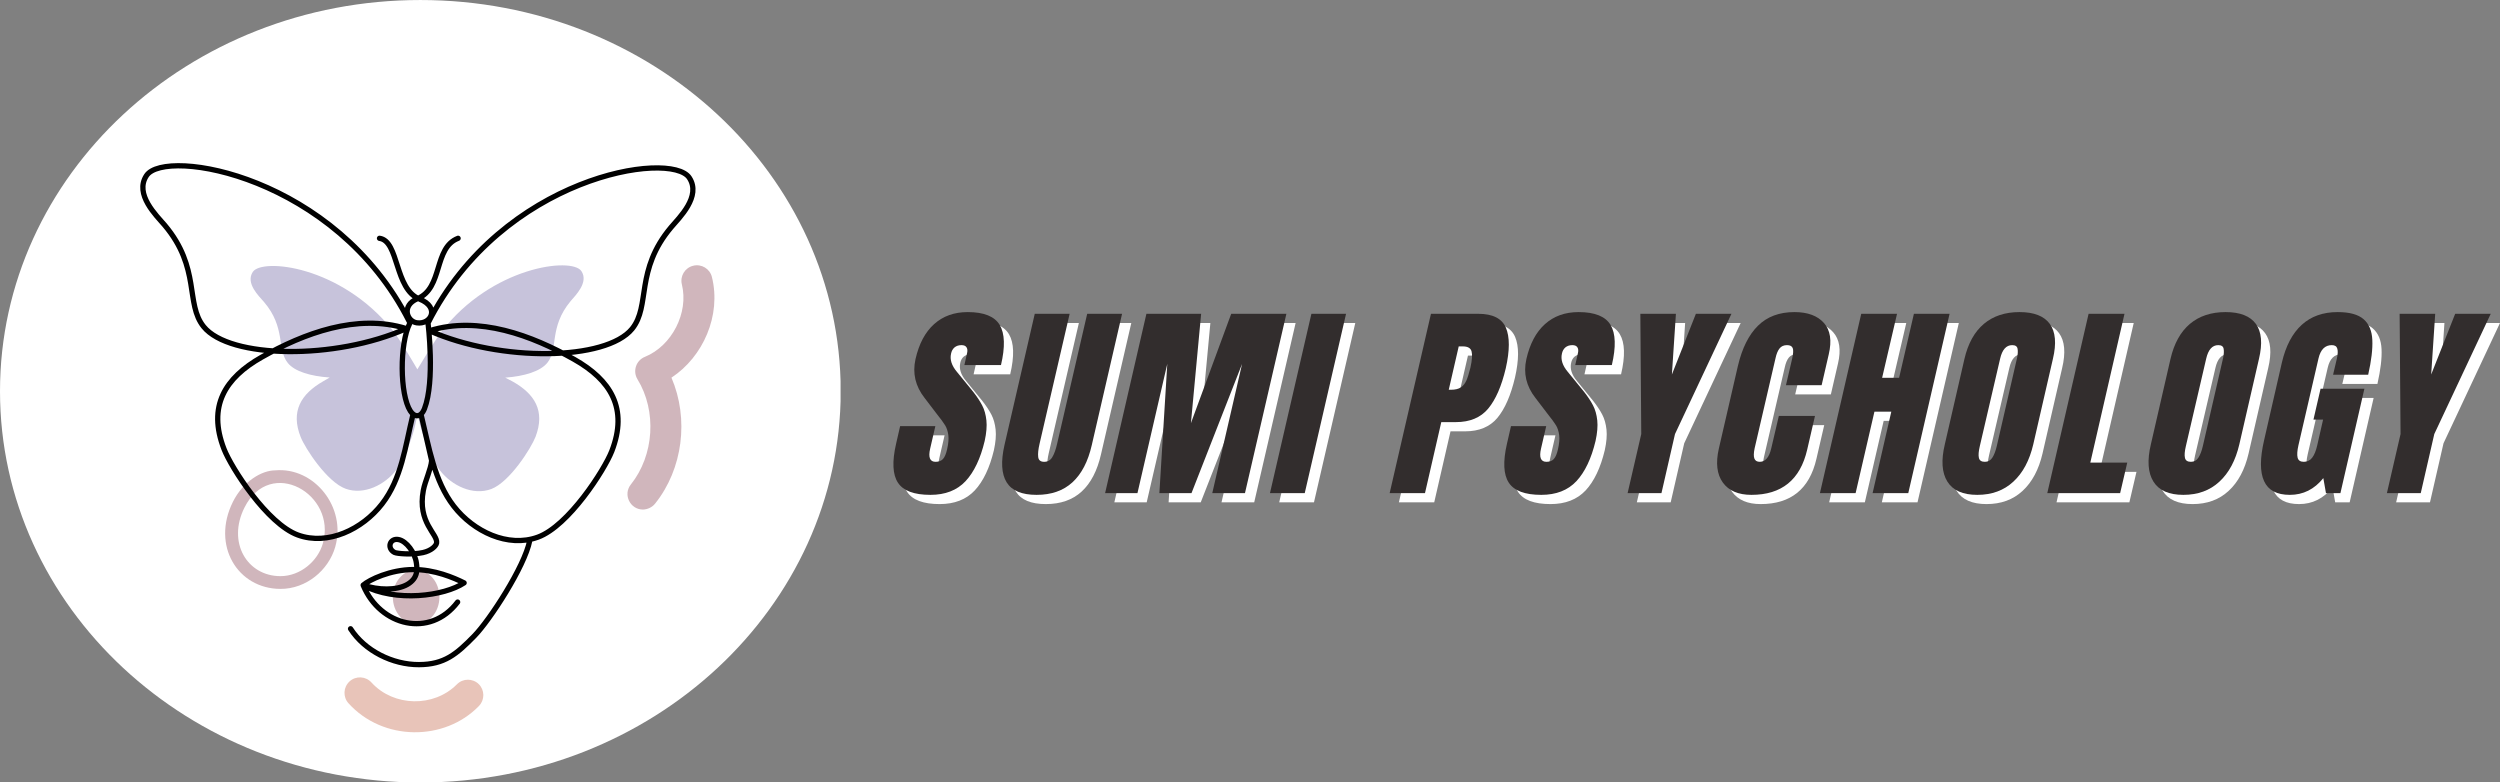
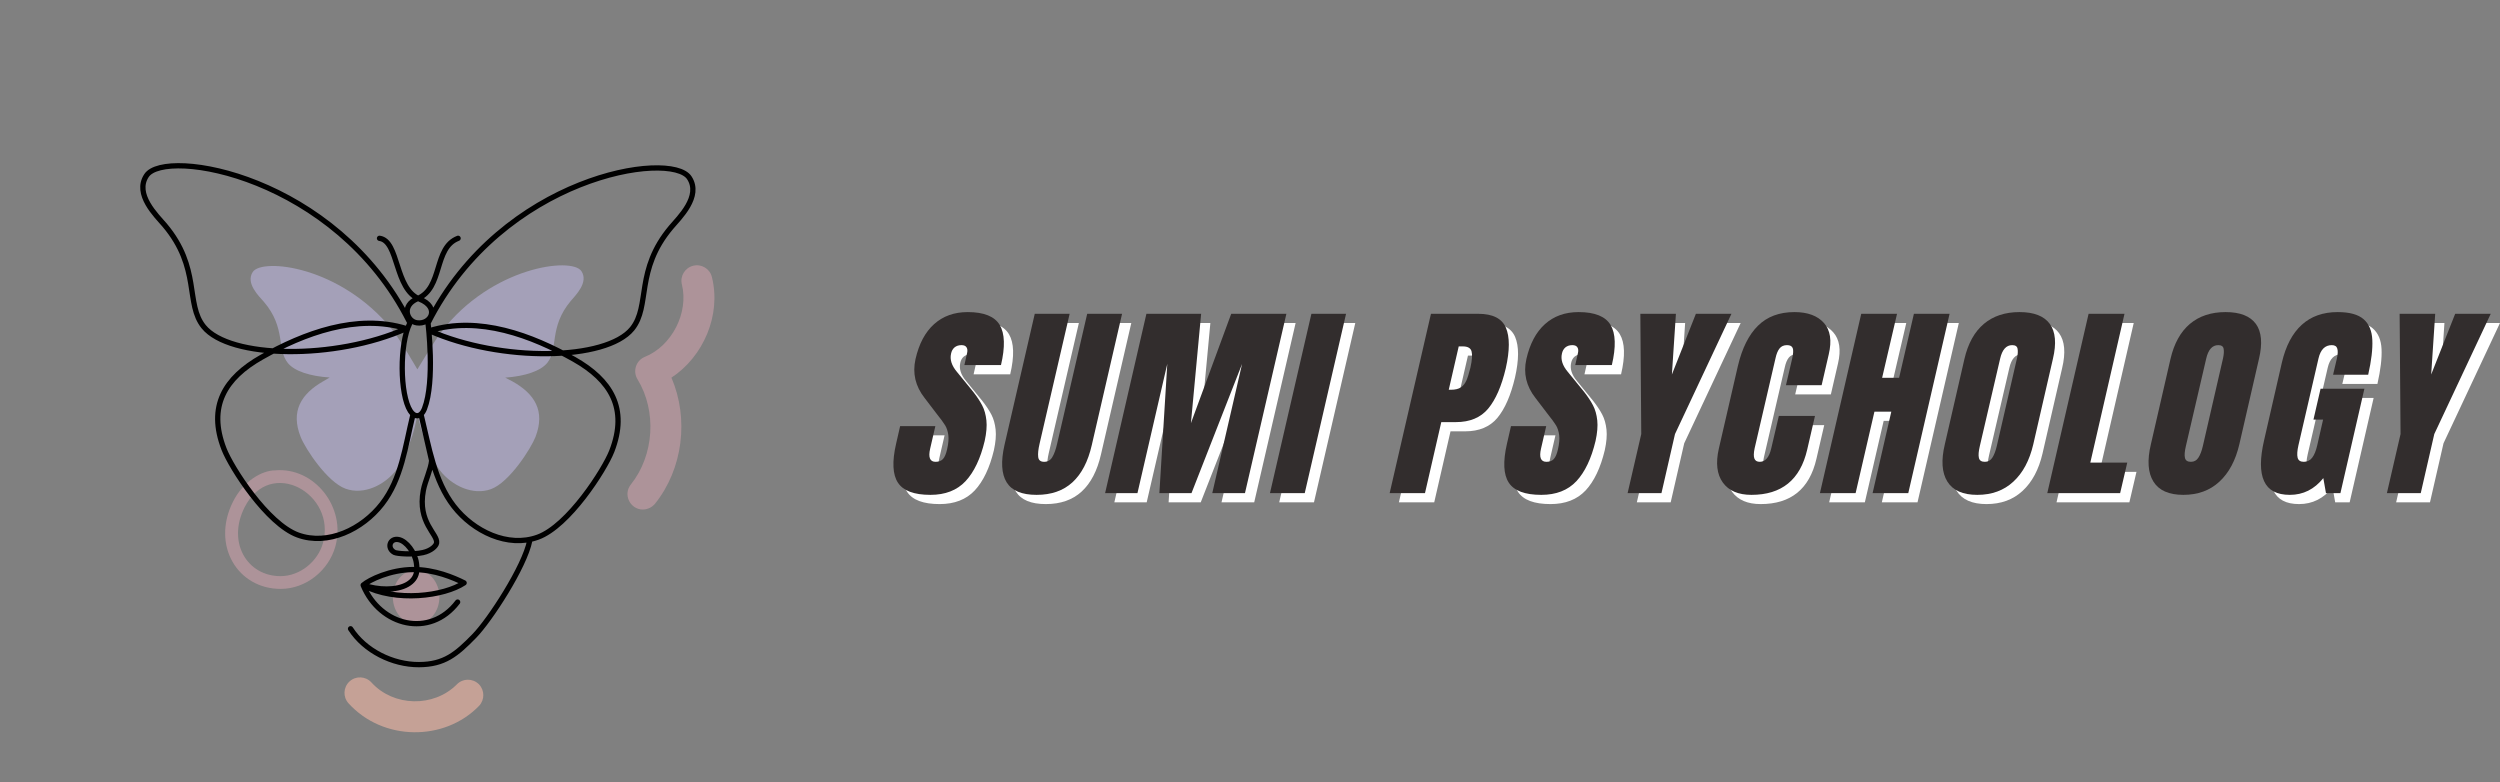
<svg xmlns="http://www.w3.org/2000/svg" zoomAndPan="magnify" preserveAspectRatio="xMidYMid meet" version="1.0" viewBox="14.25 138.51 340.45 106.56">
  <rect x="14.25" y="138.51" width="340.45" height="106.56" fill="#808080" stroke="none" />
  <defs>
    <g />
    <clipPath id="5bafa84ad0">
      <path d="M 14.25 138.512 L 129 138.512 L 129 245.07 L 14.25 245.07 Z M 14.25 138.512 " clip-rule="nonzero" />
    </clipPath>
    <clipPath id="6a9a98b1f4">
      <path d="M 71.492 138.512 C 39.879 138.512 14.25 162.363 14.25 191.789 C 14.25 221.215 39.879 245.07 71.492 245.07 C 103.109 245.07 128.738 221.215 128.738 191.789 C 128.738 162.363 103.109 138.512 71.492 138.512 Z M 71.492 138.512 " clip-rule="nonzero" />
    </clipPath>
  </defs>
  <g clip-path="url(#5bafa84ad0)">
    <g clip-path="url(#6a9a98b1f4)">
-       <path fill="#ffffff" d="M 14.25 138.512 L 128.719 138.512 L 128.719 245.07 L 14.25 245.07 Z M 14.25 138.512 " fill-opacity="1" fill-rule="nonzero" />
-     </g>
+       </g>
  </g>
  <path fill="#b2accd" d="M 71.086 188.809 C 71.086 188.809 73.469 184.84 74.375 183.672 C 81.184 174.836 92.102 173.469 93.422 175.426 C 94.453 176.965 92.609 178.742 91.953 179.523 C 88.992 183.082 90.312 186.008 88.793 187.906 C 87.867 189.062 85.695 189.746 83.051 189.938 C 83.051 189.938 83.746 190.285 84.02 190.441 C 87.066 192.137 88.531 194.465 87.18 197.992 C 86.578 199.551 83.648 204.176 81.133 205.113 C 78.664 206.027 75.809 204.668 74.188 202.605 C 73.332 201.52 72.414 199.426 71.848 197.699 C 70.594 193.918 71.625 193.93 70.391 197.844 C 69.875 199.5 69.055 201.414 68.242 202.48 C 66.641 204.574 63.805 205.953 61.328 205.07 C 58.797 204.164 55.816 199.582 55.195 198.023 C 53.805 194.52 55.234 192.168 58.262 190.434 C 58.48 190.305 59.145 189.918 59.145 189.918 C 56.531 189.746 54.383 189.086 53.457 187.957 C 51.918 186.074 53.203 183.133 50.188 179.617 C 49.523 178.848 47.66 177.09 48.672 175.543 C 49.934 173.617 60.664 174.688 67.734 183.504 C 68.727 184.734 71.086 188.809 71.086 188.809 Z M 71.086 188.809 " fill-opacity="0.72" fill-rule="nonzero" />
  <path fill="#e0ae9f" d="M 79.477 234.648 C 74.785 239.492 66.406 239.473 61.707 234.281 C 60.926 233.418 60.992 232.09 61.855 231.301 C 62.719 230.52 64.047 230.586 64.836 231.449 C 67.852 234.773 73.332 234.871 76.473 231.699 C 77.293 230.867 78.621 230.867 79.457 231.68 C 80.266 232.5 80.277 233.816 79.477 234.648 Z M 79.477 234.648 " fill-opacity="0.72" fill-rule="nonzero" />
  <path fill="#be9aa3" d="M 52.465 218.707 C 46.613 218.707 43 212.789 45.973 206.84 C 47.383 204.016 49.934 202.562 51.727 202.562 C 57.051 202.09 61.445 207.605 59.906 212.977 C 58.988 216.188 55.941 218.707 52.465 218.707 Z M 47.543 207.629 C 45.148 212.41 47.934 216.969 52.441 216.969 C 55.152 216.969 57.535 214.926 58.219 212.504 C 60.137 205.805 51.062 200.605 47.543 207.629 Z M 103.465 207.09 C 107.238 202.375 108.102 195.559 105.688 189.938 C 110.008 187.105 112.496 181.449 111.199 176.238 C 110.926 175.109 109.777 174.414 108.648 174.699 C 107.52 174.973 106.824 176.121 107.109 177.25 C 108.059 181.102 105.75 185.609 102.074 187.105 C 100.859 187.59 100.387 189.055 101.062 190.16 C 103.715 194.488 103.336 200.508 100.164 204.48 C 99.047 205.871 100.07 207.902 101.809 207.902 C 102.43 207.883 103.055 207.605 103.465 207.09 Z M 70.918 216.117 C 69.168 216.117 67.746 217.77 67.746 219.812 C 67.746 221.855 69.168 223.508 70.918 223.508 C 72.668 223.508 74.09 221.855 74.09 219.812 C 74.09 217.77 72.668 216.117 70.918 216.117 Z M 70.918 216.117 " fill-opacity="0.72" fill-rule="nonzero" />
  <path stroke-linecap="round" transform="matrix(0.105, 0, 0, 0.105, 29.268, 152.986)" fill="none" stroke-linejoin="round" d="M 451.086 171.212 C 419.1 183.491 431.887 235.61 398.418 249.483 C 377.218 258.312 384.593 278.9 397.492 280.792 C 415.987 283.611 427.995 260.686 401.087 250.003 C 368.397 236.982 374.697 174.81 349.197 171.212 M 311.615 677.601 C 329.998 706.313 366.284 724.304 400.383 724.118 C 433.295 724.007 449.01 710.616 471.99 687.097 C 492.116 666.584 537.408 596.993 544.005 563.31 M 450.493 642.991 C 414.615 690.287 350.087 674.114 328.108 621.401 C 370.509 643.584 432.999 635.312 458.906 618.1 C 445.712 611.497 420.508 600.591 392.599 600.813 C 363.282 600.999 336.188 613.908 327.997 620.993 C 347.418 627.708 371.399 628.116 385.298 620.103 C 399.901 611.608 397.899 599.293 397.01 592.282 C 395.194 579.001 384.186 563.792 373.808 561.9 C 362.503 559.786 358.315 573.103 368.582 578.593 C 371.695 580.188 391.302 581.895 405.497 578.816 C 416.098 576.516 422.584 570.284 423.214 566.315 C 424.993 554.704 398.085 540.2 406.016 498.096 C 408.314 485.892 415.801 470.906 416.802 459.517 L 403.496 401.611 C 413.318 441.897 420.101 485.818 445.489 518.61 C 470.915 551.402 515.614 572.992 554.605 558.784 C 594.301 544.317 640.816 471.796 650.415 447.313 C 671.912 391.892 649.192 355.094 601.417 328.088 C 547.007 297.411 477.994 271.11 413.985 291.104 C 506.089 331.983 643.003 330.203 676.805 288.582 C 700.896 258.794 680.4 212.685 727.397 156.893 C 737.701 144.689 767.018 116.793 750.895 92.607 C 726.989 56.587 508.201 90.901 412.095 281.089 C 412.095 281.089 421.398 356.318 407.499 392.189 C 402.792 404.208 394.415 403.503 389.115 395.083 C 375.402 373.716 375.105 307.686 388.411 281.497 M 387.596 278.789 C 292.49 90.715 71.404 52.989 47.016 89.788 C 30.893 114.085 60.1 141.907 70.514 154.111 C 117.511 209.903 97.015 256.012 121.107 285.8 C 154.798 327.495 291.711 329.313 383.889 288.285 C 319.917 268.402 250.793 294.591 196.494 325.306 C 148.682 352.312 125.999 389.11 147.496 444.494 C 156.984 469.014 203.611 541.498 243.306 556.002 C 282.186 570.21 326.996 548.583 352.385 515.791 C 377.811 482.999 382.518 441.303 392.303 401.018 " stroke="#000000" stroke-width="6.856" stroke-opacity="1" stroke-miterlimit="10" />
  <g fill="#ffffff" fill-opacity="1">
    <g transform="translate(138.163, 206.922)">
      <g>
        <path d="M 4.047 0.234 C 1.828 0.234 0.352 -0.316 -0.375 -1.422 C -1.102 -2.523 -1.188 -4.297 -0.625 -6.734 L -0.078 -9.125 L 4.719 -9.125 L 4.016 -6.078 C 3.734 -4.867 3.977 -4.266 4.75 -4.266 C 5.188 -4.266 5.52 -4.391 5.75 -4.641 C 5.988 -4.898 6.176 -5.332 6.312 -5.938 C 6.5 -6.738 6.555 -7.398 6.484 -7.922 C 6.41 -8.441 6.27 -8.875 6.062 -9.219 C 5.852 -9.57 5.453 -10.117 4.859 -10.859 L 3.25 -12.969 C 2 -14.562 1.586 -16.32 2.016 -18.25 C 2.492 -20.344 3.336 -21.93 4.547 -23.016 C 5.766 -24.109 7.289 -24.656 9.125 -24.656 C 11.332 -24.656 12.785 -24.07 13.484 -22.906 C 14.18 -21.738 14.238 -19.914 13.656 -17.438 L 8.672 -17.438 L 9.047 -19.109 C 9.117 -19.43 9.086 -19.688 8.953 -19.875 C 8.828 -20.062 8.602 -20.156 8.281 -20.156 C 7.895 -20.156 7.578 -20.051 7.328 -19.844 C 7.086 -19.633 6.93 -19.352 6.859 -19 C 6.672 -18.195 6.938 -17.367 7.656 -16.516 L 9.875 -13.797 C 10.383 -13.148 10.789 -12.535 11.094 -11.953 C 11.395 -11.379 11.586 -10.695 11.672 -9.906 C 11.754 -9.125 11.676 -8.191 11.438 -7.109 C 10.863 -4.703 9.992 -2.875 8.828 -1.625 C 7.66 -0.383 6.066 0.234 4.047 0.234 Z M 4.047 0.234 " />
      </g>
    </g>
  </g>
  <g fill="#ffffff" fill-opacity="1">
    <g transform="translate(152.748, 206.922)">
      <g>
        <path d="M 3.922 0.234 C 1.91 0.234 0.551 -0.332 -0.156 -1.469 C -0.863 -2.613 -0.961 -4.305 -0.453 -6.547 L 3.672 -24.422 L 8.422 -24.422 L 4.328 -6.734 C 4.148 -5.961 4.086 -5.359 4.141 -4.922 C 4.191 -4.484 4.461 -4.266 4.953 -4.266 C 5.441 -4.266 5.812 -4.477 6.062 -4.906 C 6.32 -5.332 6.539 -5.941 6.719 -6.734 L 10.812 -24.422 L 15.562 -24.422 L 11.438 -6.547 C 10.926 -4.305 10.047 -2.613 8.797 -1.469 C 7.555 -0.332 5.93 0.234 3.922 0.234 Z M 3.922 0.234 " />
      </g>
    </g>
  </g>
  <g fill="#ffffff" fill-opacity="1">
    <g transform="translate(167.703, 206.922)">
      <g>
        <path d="M -1.703 0 L 3.922 -24.422 L 11.375 -24.422 L 9.984 -9.531 L 15.469 -24.422 L 22.984 -24.422 L 17.344 0 L 12.891 0 L 16.953 -17.609 L 10.062 0 L 5.688 0 L 6.766 -17.609 L 2.703 0 Z M -1.703 0 " />
      </g>
    </g>
  </g>
  <g fill="#ffffff" fill-opacity="1">
    <g transform="translate(190.39, 206.922)">
      <g>
        <path d="M -1.938 0 L 3.703 -24.422 L 8.422 -24.422 L 2.797 0 Z M -1.938 0 " />
      </g>
    </g>
  </g>
  <g fill="#ffffff" fill-opacity="1">
    <g transform="translate(198.322, 206.922)">
      <g />
    </g>
  </g>
  <g fill="#ffffff" fill-opacity="1">
    <g transform="translate(206.453, 206.922)">
      <g>
        <path d="M 3.922 -24.422 L 10.375 -24.422 C 12.332 -24.422 13.582 -23.789 14.125 -22.531 C 14.664 -21.27 14.66 -19.426 14.109 -17 C 13.535 -14.57 12.738 -12.742 11.719 -11.516 C 10.695 -10.285 9.227 -9.672 7.312 -9.672 L 5.328 -9.672 L 3.109 0 L -1.703 0 Z M 6.625 -14.078 C 7.219 -14.078 7.676 -14.188 8 -14.406 C 8.32 -14.625 8.57 -14.938 8.75 -15.344 C 8.926 -15.75 9.109 -16.332 9.297 -17.094 C 9.523 -18.113 9.578 -18.848 9.453 -19.297 C 9.336 -19.754 8.938 -19.984 8.25 -19.984 L 7.703 -19.984 L 6.344 -14.078 Z M 6.625 -14.078 " />
      </g>
    </g>
  </g>
  <g fill="#ffffff" fill-opacity="1">
    <g transform="translate(221.351, 206.922)">
      <g>
        <path d="M 4.047 0.234 C 1.828 0.234 0.352 -0.316 -0.375 -1.422 C -1.102 -2.523 -1.188 -4.297 -0.625 -6.734 L -0.078 -9.125 L 4.719 -9.125 L 4.016 -6.078 C 3.734 -4.867 3.977 -4.266 4.75 -4.266 C 5.188 -4.266 5.52 -4.391 5.75 -4.641 C 5.988 -4.898 6.176 -5.332 6.312 -5.938 C 6.5 -6.738 6.555 -7.398 6.484 -7.922 C 6.41 -8.441 6.27 -8.875 6.062 -9.219 C 5.852 -9.57 5.453 -10.117 4.859 -10.859 L 3.25 -12.969 C 2 -14.562 1.586 -16.32 2.016 -18.25 C 2.492 -20.344 3.336 -21.93 4.547 -23.016 C 5.766 -24.109 7.289 -24.656 9.125 -24.656 C 11.332 -24.656 12.785 -24.07 13.484 -22.906 C 14.18 -21.738 14.238 -19.914 13.656 -17.438 L 8.672 -17.438 L 9.047 -19.109 C 9.117 -19.43 9.086 -19.688 8.953 -19.875 C 8.828 -20.062 8.602 -20.156 8.281 -20.156 C 7.895 -20.156 7.578 -20.051 7.328 -19.844 C 7.086 -19.633 6.93 -19.352 6.859 -19 C 6.672 -18.195 6.938 -17.367 7.656 -16.516 L 9.875 -13.797 C 10.383 -13.148 10.789 -12.535 11.094 -11.953 C 11.395 -11.379 11.586 -10.695 11.672 -9.906 C 11.754 -9.125 11.676 -8.191 11.438 -7.109 C 10.863 -4.703 9.992 -2.875 8.828 -1.625 C 7.66 -0.383 6.066 0.234 4.047 0.234 Z M 4.047 0.234 " />
      </g>
    </g>
  </g>
  <g fill="#ffffff" fill-opacity="1">
    <g transform="translate(235.935, 206.922)">
      <g>
        <path d="M 1.219 0 L 3.078 -8.047 L 2.953 -24.422 L 7.797 -24.422 L 7.25 -16.156 L 10.516 -24.422 L 15.359 -24.422 L 7.672 -8.047 L 5.828 0 Z M 1.219 0 " />
      </g>
    </g>
  </g>
  <g fill="#ffffff" fill-opacity="1">
    <g transform="translate(250.094, 206.922)">
      <g>
        <path d="M 3.922 0.234 C 2.141 0.234 0.844 -0.32 0.031 -1.438 C -0.781 -2.562 -0.961 -4.102 -0.516 -6.062 L 2.078 -17.312 C 2.648 -19.738 3.562 -21.566 4.812 -22.797 C 6.062 -24.035 7.719 -24.656 9.781 -24.656 C 11.582 -24.656 12.922 -24.16 13.797 -23.172 C 14.672 -22.191 14.891 -20.77 14.453 -18.906 L 13.484 -14.703 L 8.625 -14.703 L 9.469 -18.312 C 9.625 -19.008 9.648 -19.488 9.547 -19.75 C 9.441 -20.02 9.18 -20.156 8.766 -20.156 C 8.328 -20.156 7.988 -20.004 7.75 -19.703 C 7.508 -19.398 7.328 -18.957 7.203 -18.375 L 4.359 -6.109 C 4.223 -5.461 4.211 -4.992 4.328 -4.703 C 4.441 -4.41 4.688 -4.266 5.062 -4.266 C 5.82 -4.266 6.344 -4.879 6.625 -6.109 L 7.656 -10.516 L 12.578 -10.516 L 11.516 -5.922 C 10.566 -1.816 8.035 0.234 3.922 0.234 Z M 3.922 0.234 " />
      </g>
    </g>
  </g>
  <g fill="#ffffff" fill-opacity="1">
    <g transform="translate(265.048, 206.922)">
      <g>
        <path d="M -1.703 0 L 3.922 -24.422 L 8.797 -24.422 L 6.766 -15.703 L 9.078 -15.703 L 11.094 -24.422 L 15.953 -24.422 L 10.328 0 L 5.469 0 L 8.016 -11.094 L 5.719 -11.094 L 3.156 0 Z M -1.703 0 " />
      </g>
    </g>
  </g>
  <g fill="#ffffff" fill-opacity="1">
    <g transform="translate(280.713, 206.922)">
      <g>
-         <path d="M 4.062 0.234 C 2.094 0.234 0.734 -0.367 -0.016 -1.578 C -0.766 -2.785 -0.879 -4.477 -0.359 -6.656 L 2.312 -18.281 C 2.801 -20.383 3.68 -21.973 4.953 -23.047 C 6.223 -24.117 7.844 -24.656 9.812 -24.656 C 11.781 -24.656 13.156 -24.117 13.938 -23.047 C 14.719 -21.973 14.859 -20.383 14.359 -18.281 L 11.688 -6.656 C 11.176 -4.457 10.27 -2.758 8.969 -1.562 C 7.676 -0.363 6.039 0.234 4.062 0.234 Z M 5.094 -4.266 C 5.531 -4.266 5.867 -4.453 6.109 -4.828 C 6.359 -5.211 6.562 -5.742 6.719 -6.422 L 9.469 -18.375 C 9.582 -18.906 9.609 -19.332 9.547 -19.656 C 9.492 -19.988 9.25 -20.156 8.812 -20.156 C 8 -20.156 7.453 -19.539 7.172 -18.312 L 4.406 -6.406 C 4.238 -5.695 4.195 -5.16 4.281 -4.797 C 4.363 -4.441 4.633 -4.266 5.094 -4.266 Z M 5.094 -4.266 " />
+         <path d="M 4.062 0.234 C 2.094 0.234 0.734 -0.367 -0.016 -1.578 C -0.766 -2.785 -0.879 -4.477 -0.359 -6.656 L 2.312 -18.281 C 2.801 -20.383 3.68 -21.973 4.953 -23.047 C 6.223 -24.117 7.844 -24.656 9.812 -24.656 C 11.781 -24.656 13.156 -24.117 13.938 -23.047 C 14.719 -21.973 14.859 -20.383 14.359 -18.281 L 11.688 -6.656 C 11.176 -4.457 10.27 -2.758 8.969 -1.562 C 7.676 -0.363 6.039 0.234 4.062 0.234 Z M 5.094 -4.266 C 5.531 -4.266 5.867 -4.453 6.109 -4.828 C 6.359 -5.211 6.562 -5.742 6.719 -6.422 L 9.469 -18.375 C 9.492 -19.988 9.25 -20.156 8.812 -20.156 C 8 -20.156 7.453 -19.539 7.172 -18.312 L 4.406 -6.406 C 4.238 -5.695 4.195 -5.16 4.281 -4.797 C 4.363 -4.441 4.633 -4.266 5.094 -4.266 Z M 5.094 -4.266 " />
      </g>
    </g>
  </g>
  <g fill="#ffffff" fill-opacity="1">
    <g transform="translate(296.008, 206.922)">
      <g>
        <path d="M -1.703 0 L 3.922 -24.422 L 8.812 -24.422 L 4.156 -4.156 L 9.188 -4.156 L 8.219 0 Z M -1.703 0 " />
      </g>
    </g>
  </g>
  <g fill="#ffffff" fill-opacity="1">
    <g transform="translate(308.774, 206.922)">
      <g>
-         <path d="M 4.062 0.234 C 2.094 0.234 0.734 -0.367 -0.016 -1.578 C -0.766 -2.785 -0.879 -4.477 -0.359 -6.656 L 2.312 -18.281 C 2.801 -20.383 3.68 -21.973 4.953 -23.047 C 6.223 -24.117 7.844 -24.656 9.812 -24.656 C 11.781 -24.656 13.156 -24.117 13.938 -23.047 C 14.719 -21.973 14.859 -20.383 14.359 -18.281 L 11.688 -6.656 C 11.176 -4.457 10.27 -2.758 8.969 -1.562 C 7.676 -0.363 6.039 0.234 4.062 0.234 Z M 5.094 -4.266 C 5.531 -4.266 5.867 -4.453 6.109 -4.828 C 6.359 -5.211 6.562 -5.742 6.719 -6.422 L 9.469 -18.375 C 9.582 -18.906 9.609 -19.332 9.547 -19.656 C 9.492 -19.988 9.25 -20.156 8.812 -20.156 C 8 -20.156 7.453 -19.539 7.172 -18.312 L 4.406 -6.406 C 4.238 -5.695 4.195 -5.16 4.281 -4.797 C 4.363 -4.441 4.633 -4.266 5.094 -4.266 Z M 5.094 -4.266 " />
-       </g>
+         </g>
    </g>
  </g>
  <g fill="#ffffff" fill-opacity="1">
    <g transform="translate(324.069, 206.922)">
      <g>
        <path d="M 3.266 0.234 C 1.504 0.234 0.336 -0.383 -0.234 -1.625 C -0.816 -2.875 -0.812 -4.758 -0.219 -7.281 L 2.188 -17.797 C 2.719 -20.055 3.617 -21.766 4.891 -22.922 C 6.16 -24.078 7.789 -24.656 9.781 -24.656 C 11.395 -24.656 12.57 -24.332 13.312 -23.688 C 14.051 -23.039 14.445 -22.102 14.5 -20.875 C 14.562 -19.645 14.375 -18.062 13.938 -16.125 L 9.156 -16.125 L 9.672 -18.312 C 9.805 -18.906 9.828 -19.359 9.734 -19.672 C 9.648 -19.992 9.398 -20.156 8.984 -20.156 C 8.055 -20.156 7.453 -19.551 7.172 -18.344 L 4.438 -6.516 C 4.27 -5.773 4.234 -5.211 4.328 -4.828 C 4.422 -4.453 4.703 -4.266 5.172 -4.266 C 5.648 -4.266 6.031 -4.453 6.312 -4.828 C 6.602 -5.211 6.832 -5.773 7 -6.516 L 7.797 -10.016 L 6.484 -10.016 L 7.453 -14.219 L 13.422 -14.219 L 10.156 0 L 8.188 0 L 7.828 -2.047 C 6.609 -0.523 5.086 0.234 3.266 0.234 Z M 3.266 0.234 " />
      </g>
    </g>
  </g>
  <g fill="#ffffff" fill-opacity="1">
    <g transform="translate(339.336, 206.922)">
      <g>
        <path d="M 1.219 0 L 3.078 -8.047 L 2.953 -24.422 L 7.797 -24.422 L 7.25 -16.156 L 10.516 -24.422 L 15.359 -24.422 L 7.672 -8.047 L 5.828 0 Z M 1.219 0 " />
      </g>
    </g>
  </g>
  <g fill="#322d2d" fill-opacity="1">
    <g transform="translate(136.907, 205.666)">
      <g>
        <path d="M 4.047 0.234 C 1.828 0.234 0.352 -0.316 -0.375 -1.422 C -1.102 -2.523 -1.188 -4.297 -0.625 -6.734 L -0.078 -9.125 L 4.719 -9.125 L 4.016 -6.078 C 3.734 -4.867 3.977 -4.266 4.75 -4.266 C 5.188 -4.266 5.52 -4.391 5.75 -4.641 C 5.988 -4.898 6.176 -5.332 6.312 -5.938 C 6.5 -6.738 6.555 -7.398 6.484 -7.922 C 6.41 -8.441 6.27 -8.875 6.062 -9.219 C 5.852 -9.57 5.453 -10.117 4.859 -10.859 L 3.25 -12.969 C 2 -14.562 1.586 -16.32 2.016 -18.25 C 2.492 -20.344 3.336 -21.93 4.547 -23.016 C 5.766 -24.109 7.289 -24.656 9.125 -24.656 C 11.332 -24.656 12.785 -24.07 13.484 -22.906 C 14.18 -21.738 14.238 -19.914 13.656 -17.438 L 8.672 -17.438 L 9.047 -19.109 C 9.117 -19.43 9.086 -19.688 8.953 -19.875 C 8.828 -20.062 8.602 -20.156 8.281 -20.156 C 7.895 -20.156 7.578 -20.051 7.328 -19.844 C 7.086 -19.633 6.93 -19.352 6.859 -19 C 6.672 -18.195 6.938 -17.367 7.656 -16.516 L 9.875 -13.797 C 10.383 -13.148 10.789 -12.535 11.094 -11.953 C 11.395 -11.379 11.586 -10.695 11.672 -9.906 C 11.754 -9.125 11.676 -8.191 11.438 -7.109 C 10.863 -4.703 9.992 -2.875 8.828 -1.625 C 7.66 -0.383 6.066 0.234 4.047 0.234 Z M 4.047 0.234 " />
      </g>
    </g>
  </g>
  <g fill="#322d2d" fill-opacity="1">
    <g transform="translate(151.492, 205.666)">
      <g>
        <path d="M 3.922 0.234 C 1.91 0.234 0.551 -0.332 -0.156 -1.469 C -0.863 -2.613 -0.961 -4.305 -0.453 -6.547 L 3.672 -24.422 L 8.422 -24.422 L 4.328 -6.734 C 4.148 -5.961 4.086 -5.359 4.141 -4.922 C 4.191 -4.484 4.461 -4.266 4.953 -4.266 C 5.441 -4.266 5.812 -4.477 6.062 -4.906 C 6.32 -5.332 6.539 -5.941 6.719 -6.734 L 10.812 -24.422 L 15.562 -24.422 L 11.438 -6.547 C 10.926 -4.305 10.047 -2.613 8.797 -1.469 C 7.555 -0.332 5.93 0.234 3.922 0.234 Z M 3.922 0.234 " />
      </g>
    </g>
  </g>
  <g fill="#322d2d" fill-opacity="1">
    <g transform="translate(166.446, 205.666)">
      <g>
        <path d="M -1.703 0 L 3.922 -24.422 L 11.375 -24.422 L 9.984 -9.531 L 15.469 -24.422 L 22.984 -24.422 L 17.344 0 L 12.891 0 L 16.953 -17.609 L 10.062 0 L 5.688 0 L 6.766 -17.609 L 2.703 0 Z M -1.703 0 " />
      </g>
    </g>
  </g>
  <g fill="#322d2d" fill-opacity="1">
    <g transform="translate(189.133, 205.666)">
      <g>
        <path d="M -1.938 0 L 3.703 -24.422 L 8.422 -24.422 L 2.797 0 Z M -1.938 0 " />
      </g>
    </g>
  </g>
  <g fill="#322d2d" fill-opacity="1">
    <g transform="translate(197.065, 205.666)">
      <g />
    </g>
  </g>
  <g fill="#322d2d" fill-opacity="1">
    <g transform="translate(205.196, 205.666)">
      <g>
        <path d="M 3.922 -24.422 L 10.375 -24.422 C 12.332 -24.422 13.582 -23.789 14.125 -22.531 C 14.664 -21.27 14.66 -19.426 14.109 -17 C 13.535 -14.57 12.738 -12.742 11.719 -11.516 C 10.695 -10.285 9.227 -9.672 7.312 -9.672 L 5.328 -9.672 L 3.109 0 L -1.703 0 Z M 6.625 -14.078 C 7.219 -14.078 7.676 -14.188 8 -14.406 C 8.32 -14.625 8.57 -14.938 8.75 -15.344 C 8.926 -15.75 9.109 -16.332 9.297 -17.094 C 9.523 -18.113 9.578 -18.848 9.453 -19.297 C 9.336 -19.754 8.938 -19.984 8.25 -19.984 L 7.703 -19.984 L 6.344 -14.078 Z M 6.625 -14.078 " />
      </g>
    </g>
  </g>
  <g fill="#322d2d" fill-opacity="1">
    <g transform="translate(220.094, 205.666)">
      <g>
        <path d="M 4.047 0.234 C 1.828 0.234 0.352 -0.316 -0.375 -1.422 C -1.102 -2.523 -1.188 -4.297 -0.625 -6.734 L -0.078 -9.125 L 4.719 -9.125 L 4.016 -6.078 C 3.734 -4.867 3.977 -4.266 4.75 -4.266 C 5.188 -4.266 5.52 -4.391 5.75 -4.641 C 5.988 -4.898 6.176 -5.332 6.312 -5.938 C 6.5 -6.738 6.555 -7.398 6.484 -7.922 C 6.41 -8.441 6.27 -8.875 6.062 -9.219 C 5.852 -9.57 5.453 -10.117 4.859 -10.859 L 3.25 -12.969 C 2 -14.562 1.586 -16.32 2.016 -18.25 C 2.492 -20.344 3.336 -21.93 4.547 -23.016 C 5.766 -24.109 7.289 -24.656 9.125 -24.656 C 11.332 -24.656 12.785 -24.07 13.484 -22.906 C 14.18 -21.738 14.238 -19.914 13.656 -17.438 L 8.672 -17.438 L 9.047 -19.109 C 9.117 -19.43 9.086 -19.688 8.953 -19.875 C 8.828 -20.062 8.602 -20.156 8.281 -20.156 C 7.895 -20.156 7.578 -20.051 7.328 -19.844 C 7.086 -19.633 6.93 -19.352 6.859 -19 C 6.672 -18.195 6.938 -17.367 7.656 -16.516 L 9.875 -13.797 C 10.383 -13.148 10.789 -12.535 11.094 -11.953 C 11.395 -11.379 11.586 -10.695 11.672 -9.906 C 11.754 -9.125 11.676 -8.191 11.438 -7.109 C 10.863 -4.703 9.992 -2.875 8.828 -1.625 C 7.66 -0.383 6.066 0.234 4.047 0.234 Z M 4.047 0.234 " />
      </g>
    </g>
  </g>
  <g fill="#322d2d" fill-opacity="1">
    <g transform="translate(234.679, 205.666)">
      <g>
        <path d="M 1.219 0 L 3.078 -8.047 L 2.953 -24.422 L 7.797 -24.422 L 7.25 -16.156 L 10.516 -24.422 L 15.359 -24.422 L 7.672 -8.047 L 5.828 0 Z M 1.219 0 " />
      </g>
    </g>
  </g>
  <g fill="#322d2d" fill-opacity="1">
    <g transform="translate(248.837, 205.666)">
      <g>
        <path d="M 3.922 0.234 C 2.141 0.234 0.844 -0.32 0.031 -1.438 C -0.781 -2.562 -0.961 -4.102 -0.516 -6.062 L 2.078 -17.312 C 2.648 -19.738 3.562 -21.566 4.812 -22.797 C 6.062 -24.035 7.719 -24.656 9.781 -24.656 C 11.582 -24.656 12.922 -24.16 13.797 -23.172 C 14.672 -22.191 14.891 -20.77 14.453 -18.906 L 13.484 -14.703 L 8.625 -14.703 L 9.469 -18.312 C 9.625 -19.008 9.648 -19.488 9.547 -19.75 C 9.441 -20.02 9.18 -20.156 8.766 -20.156 C 8.328 -20.156 7.988 -20.004 7.75 -19.703 C 7.508 -19.398 7.328 -18.957 7.203 -18.375 L 4.359 -6.109 C 4.223 -5.461 4.211 -4.992 4.328 -4.703 C 4.441 -4.41 4.688 -4.266 5.062 -4.266 C 5.82 -4.266 6.344 -4.879 6.625 -6.109 L 7.656 -10.516 L 12.578 -10.516 L 11.516 -5.922 C 10.566 -1.816 8.035 0.234 3.922 0.234 Z M 3.922 0.234 " />
      </g>
    </g>
  </g>
  <g fill="#322d2d" fill-opacity="1">
    <g transform="translate(263.791, 205.666)">
      <g>
        <path d="M -1.703 0 L 3.922 -24.422 L 8.797 -24.422 L 6.766 -15.703 L 9.078 -15.703 L 11.094 -24.422 L 15.953 -24.422 L 10.328 0 L 5.469 0 L 8.016 -11.094 L 5.719 -11.094 L 3.156 0 Z M -1.703 0 " />
      </g>
    </g>
  </g>
  <g fill="#322d2d" fill-opacity="1">
    <g transform="translate(279.456, 205.666)">
      <g>
        <path d="M 4.062 0.234 C 2.094 0.234 0.734 -0.367 -0.016 -1.578 C -0.766 -2.785 -0.879 -4.477 -0.359 -6.656 L 2.312 -18.281 C 2.801 -20.383 3.68 -21.973 4.953 -23.047 C 6.223 -24.117 7.844 -24.656 9.812 -24.656 C 11.781 -24.656 13.156 -24.117 13.938 -23.047 C 14.719 -21.973 14.859 -20.383 14.359 -18.281 L 11.688 -6.656 C 11.176 -4.457 10.27 -2.758 8.969 -1.562 C 7.676 -0.363 6.039 0.234 4.062 0.234 Z M 5.094 -4.266 C 5.531 -4.266 5.867 -4.453 6.109 -4.828 C 6.359 -5.211 6.562 -5.742 6.719 -6.422 L 9.469 -18.375 C 9.582 -18.906 9.609 -19.332 9.547 -19.656 C 9.492 -19.988 9.25 -20.156 8.812 -20.156 C 8 -20.156 7.453 -19.539 7.172 -18.312 L 4.406 -6.406 C 4.238 -5.695 4.195 -5.16 4.281 -4.797 C 4.363 -4.441 4.633 -4.266 5.094 -4.266 Z M 5.094 -4.266 " />
      </g>
    </g>
  </g>
  <g fill="#322d2d" fill-opacity="1">
    <g transform="translate(294.752, 205.666)">
      <g>
        <path d="M -1.703 0 L 3.922 -24.422 L 8.812 -24.422 L 4.156 -4.156 L 9.188 -4.156 L 8.219 0 Z M -1.703 0 " />
      </g>
    </g>
  </g>
  <g fill="#322d2d" fill-opacity="1">
    <g transform="translate(307.517, 205.666)">
      <g>
        <path d="M 4.062 0.234 C 2.094 0.234 0.734 -0.367 -0.016 -1.578 C -0.766 -2.785 -0.879 -4.477 -0.359 -6.656 L 2.312 -18.281 C 2.801 -20.383 3.68 -21.973 4.953 -23.047 C 6.223 -24.117 7.844 -24.656 9.812 -24.656 C 11.781 -24.656 13.156 -24.117 13.938 -23.047 C 14.719 -21.973 14.859 -20.383 14.359 -18.281 L 11.688 -6.656 C 11.176 -4.457 10.27 -2.758 8.969 -1.562 C 7.676 -0.363 6.039 0.234 4.062 0.234 Z M 5.094 -4.266 C 5.531 -4.266 5.867 -4.453 6.109 -4.828 C 6.359 -5.211 6.562 -5.742 6.719 -6.422 L 9.469 -18.375 C 9.582 -18.906 9.609 -19.332 9.547 -19.656 C 9.492 -19.988 9.25 -20.156 8.812 -20.156 C 8 -20.156 7.453 -19.539 7.172 -18.312 L 4.406 -6.406 C 4.238 -5.695 4.195 -5.16 4.281 -4.797 C 4.363 -4.441 4.633 -4.266 5.094 -4.266 Z M 5.094 -4.266 " />
      </g>
    </g>
  </g>
  <g fill="#322d2d" fill-opacity="1">
    <g transform="translate(322.812, 205.666)">
      <g>
        <path d="M 3.266 0.234 C 1.504 0.234 0.336 -0.383 -0.234 -1.625 C -0.816 -2.875 -0.812 -4.758 -0.219 -7.281 L 2.188 -17.797 C 2.719 -20.055 3.617 -21.766 4.891 -22.922 C 6.16 -24.078 7.789 -24.656 9.781 -24.656 C 11.395 -24.656 12.57 -24.332 13.312 -23.688 C 14.051 -23.039 14.445 -22.102 14.5 -20.875 C 14.562 -19.645 14.375 -18.062 13.938 -16.125 L 9.156 -16.125 L 9.672 -18.312 C 9.805 -18.906 9.828 -19.359 9.734 -19.672 C 9.648 -19.992 9.398 -20.156 8.984 -20.156 C 8.055 -20.156 7.453 -19.551 7.172 -18.344 L 4.438 -6.516 C 4.27 -5.773 4.234 -5.211 4.328 -4.828 C 4.422 -4.453 4.703 -4.266 5.172 -4.266 C 5.648 -4.266 6.031 -4.453 6.312 -4.828 C 6.602 -5.211 6.832 -5.773 7 -6.516 L 7.797 -10.016 L 6.484 -10.016 L 7.453 -14.219 L 13.422 -14.219 L 10.156 0 L 8.188 0 L 7.828 -2.047 C 6.609 -0.523 5.086 0.234 3.266 0.234 Z M 3.266 0.234 " />
      </g>
    </g>
  </g>
  <g fill="#322d2d" fill-opacity="1">
    <g transform="translate(338.079, 205.666)">
      <g>
        <path d="M 1.219 0 L 3.078 -8.047 L 2.953 -24.422 L 7.797 -24.422 L 7.25 -16.156 L 10.516 -24.422 L 15.359 -24.422 L 7.672 -8.047 L 5.828 0 Z M 1.219 0 " />
      </g>
    </g>
  </g>
</svg>